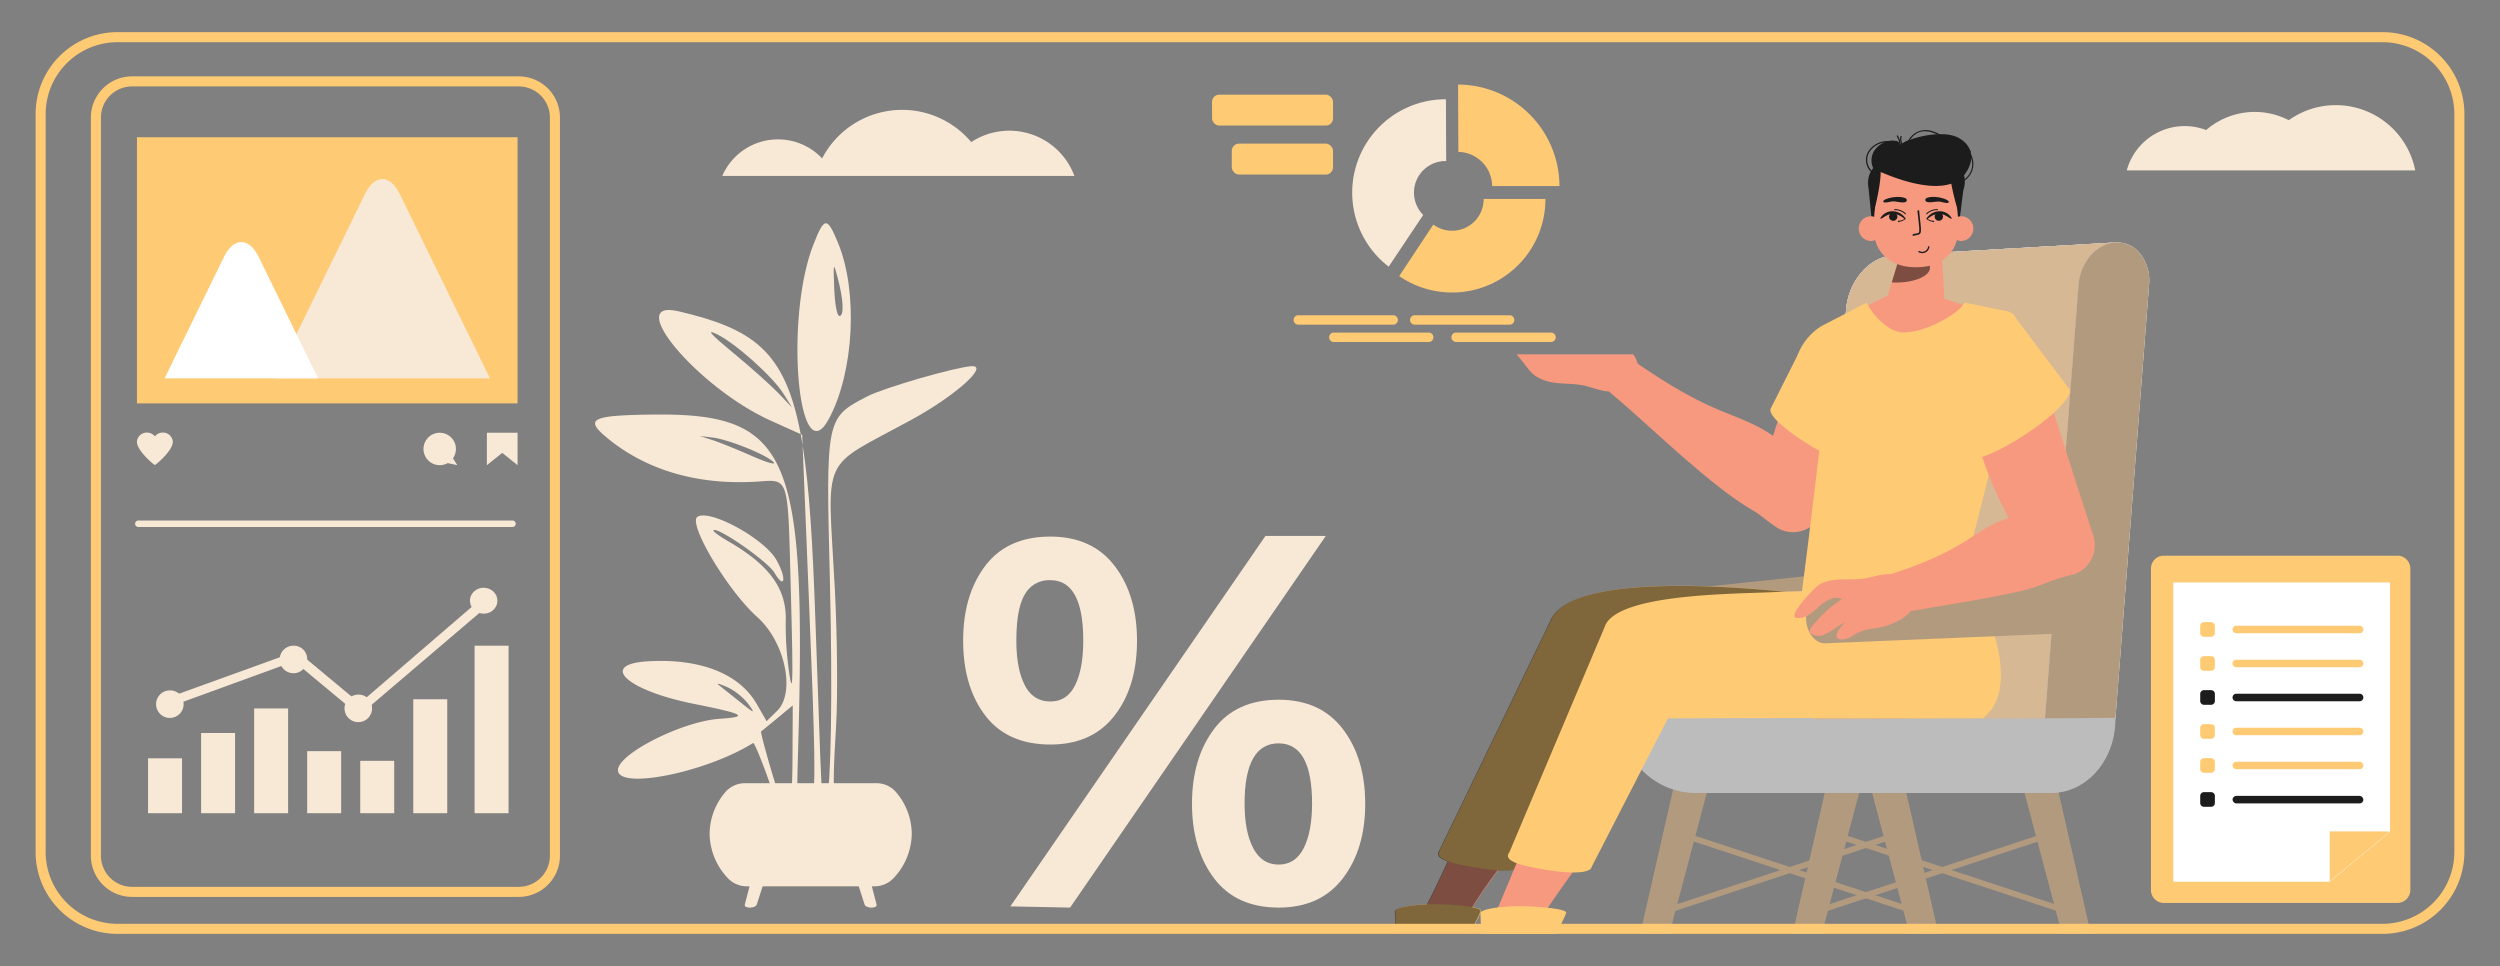
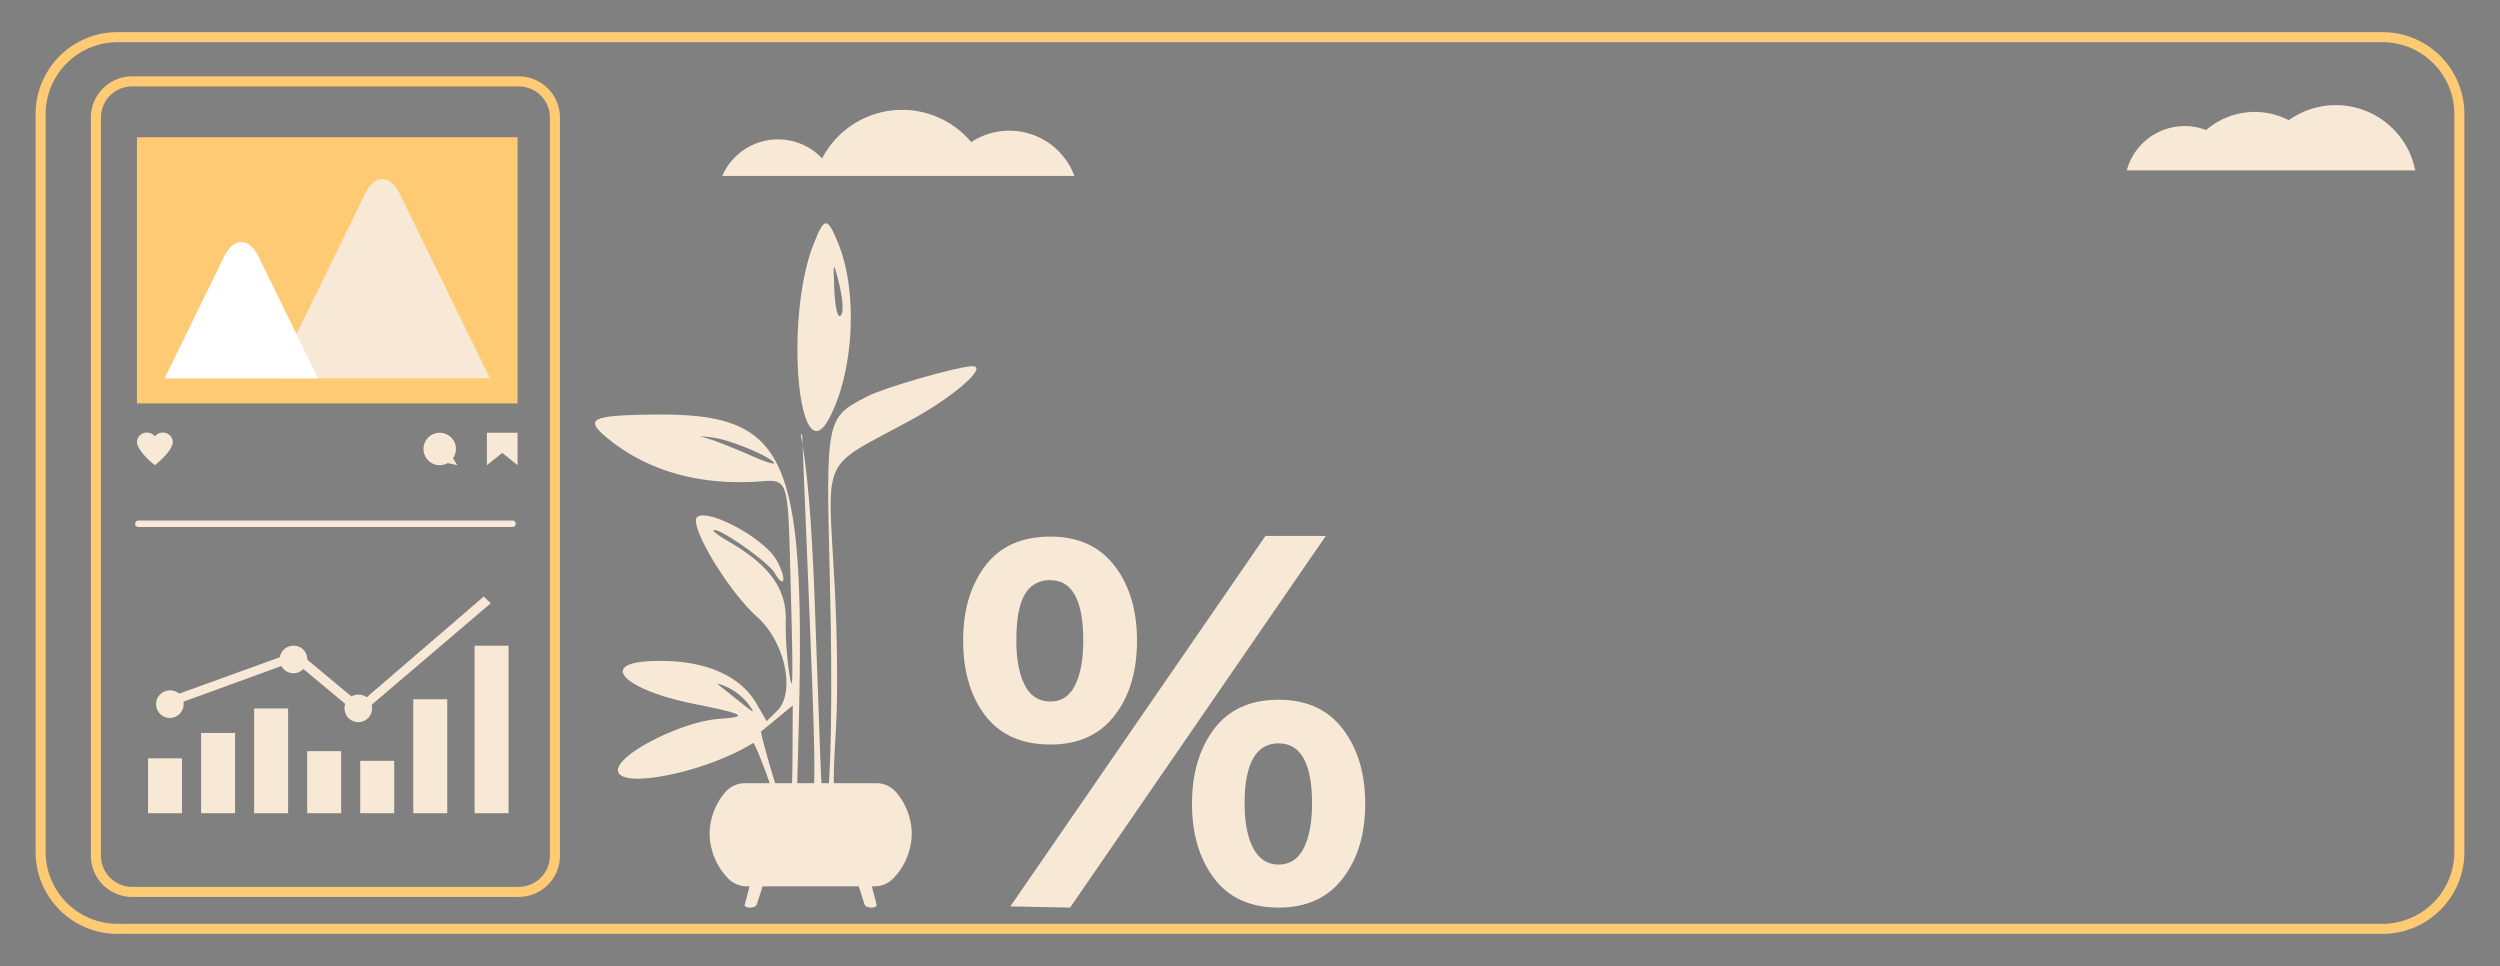
<svg xmlns="http://www.w3.org/2000/svg" viewBox="0 0 994 384.085">
  <rect x="0" y="0" width="994" height="384.085" fill="#808080" stroke="none" />
  <defs>
    <style>.cls-1,.cls-4{fill:none;}.cls-2{isolation:isolate;}.cls-3{fill:#f8e9d7;}.cls-4{stroke:#feca74;stroke-miterlimit:10;stroke-width:4px;}.cls-5{fill:#feca74;}.cls-6{fill:#fff;}.cls-7{clip-path:url(#clip-path);}.cls-8{fill:#010101;}.cls-9{clip-path:url(#clip-path-2);}.cls-10{fill:#f7997f;}.cls-11{fill:#b29a7f;}.cls-12{fill:#bcbcbc;}.cls-13{fill:#d6b894;}.cls-14{fill:#1c1c1c;}.cls-15{fill:#fcb752;}.cls-16{mix-blend-mode:soft-light;opacity:0.5;}</style>
    <clipPath id="clip-path">
      <rect class="cls-1" x="14.154" y="-434.541" width="965.691" height="358.529" rx="32.553" />
    </clipPath>
    <clipPath id="clip-path-2">
-       <rect class="cls-1" x="14.154" y="12.778" width="965.691" height="358.529" rx="32.553" />
-     </clipPath>
+       </clipPath>
  </defs>
  <g class="cls-2">
    <g id="Layer_1" data-name="Layer 1">
      <path class="cls-3" d="M443.16,224.986q-8.9-11.613-25.527-11.628-17.106,0-25.895,11.628t-8.781,29.7q0,18.282,8.781,29.8,8.805,11.517,25.895,11.532,16.626,0,25.527-11.532,8.925-11.492,8.909-29.8Q452.069,236.623,443.16,224.986Zm-15.675,47.391c-2.143,4.366-5.422,6.525-9.852,6.525-4.59,0-8-2.159-10.2-6.525q-3.336-6.526-3.327-17.69c0-8.4,1.1-14.507,3.327-18.282a10.971,10.971,0,0,1,10.2-5.709q13.052,0,13.067,23.991Q430.7,265.843,427.485,272.377ZM503.138,213.1,401.719,360.377l23.751.48L527.13,213.1Z" />
      <path class="cls-3" d="M533.9,289.842q-8.9-11.635-25.527-11.628-16.866,0-25.654,11.628-8.781,11.661-8.781,29.686,0,18.065,8.781,29.7,8.781,11.612,25.654,11.628,16.626,0,25.527-11.628,8.925-11.636,8.909-29.7Q542.8,301.51,533.9,289.842Zm-15.546,47.391q-3.335,6.526-9.981,6.526c-4.43,0-7.805-2.175-10.092-6.526-2.3-4.366-3.439-10.252-3.439-17.7q0-23.969,13.531-23.976,13.292,0,13.308,23.976C521.676,326.981,520.556,332.867,518.349,337.233Z" />
      <path class="cls-3" d="M329.59,166.5c9.989-18.605,11.637-50.563,3.606-69.942-4.344-10.484-5.4-10.423-9.744.56C311.817,126.527,317.367,189.267,329.59,166.5Zm2.1-51.806h0c-.414-10.234-.319-10.573,1.282-4.586,2.4,8.99,2.736,15.43.8,15.542C332.822,125.705,331.946,121.1,331.687,114.7Z" />
      <path class="cls-3" d="M318.953,172.894l.168,4.12c-.243-1.514-.5-2.969-.768-4.39Z" />
-       <path class="cls-3" d="M306.476,167.273l11.877,5.351c-6.243-33.292-19.008-41.9-48.551-48.853C247.453,118.513,277.587,154.259,306.476,167.273Zm2.96-11c-3.021-3.157-11.092-10.36-17.938-16-8.894-7.336-10.8-9.478-6.675-7.507,7.446,3.558,22.38,16.88,26.722,23.836l3.382,5.418Z" />
      <path class="cls-3" d="M327.123,319.4l-4.477.257c1.881-5.056,1.389-22.346-.977-80.279l-2.548-62.363c2.676,16.623,4.014,38.887,5.068,69.192C326.012,298.675,326.561,314.857,327.123,319.4Z" />
      <path class="cls-3" d="M245.7,306.324c.447,7.774,35.178.722,53.732-10.911.781-.489,8.447,20.175,9.375,25.038l2.716-.156c-1.258-2.43-2.925-7.4-5.124-14.868h0c-2.324-7.891-4.03-14.468-3.791-14.615s3.168-2.536,6.51-5.308l6.075-5.04-.085,19.53c-.045,10.451-.309,17.128-.987,20.152l3.288-.189c-.616-2.518-.454-8.533-.054-22.718,3.327-117.906-3.507-133.246-58.985-132.4-23.976.367-26.3,1.846-15.92,10.116,15.243,12.139,35.03,17.829,57.679,16.587,14.063-.771,13.015-4.1,14.361,45.588.895,33.007.743,40.144-.654,30.772a133.2,133.2,0,0,1-1.442-20.531c.588-13.029-6.224-22.579-23.02-32.268-3.443-1.987-6.01-3.894-5.7-4.238,1.456-1.633,21.537,12.316,24.213,16.818,4.195,7.061,4.974,2.357.83-5.018-4.76-8.471-26.363-20.315-31.379-17.2-4.031,2.5,11.956,29.352,23.715,39.833,11.094,9.888,15.361,30.077,7.9,37.377l-4.152,4.062-3.964-6.878c-6.935-12.035-22.449-18.121-43.157-16.931-19.8,1.137-8.62,11.55,18.154,16.913,20.309,4.068,22.145,5.142,10.184,5.96C271.107,286.822,245.337,299.94,245.7,306.324ZM299,181.319c-5.886-2.6-12.96-5.451-15.718-6.34h0l-5.015-1.616,4.955.58c6.394.747,21.629,6.893,24.364,9.828C308.747,185.02,304.883,183.919,299,181.319ZM293.98,278.9c-3.674-2.945-7.452-5.95-8.4-6.678s.632-.305,3.5.941a23.925,23.925,0,0,1,8.4,6.678C300.443,283.95,300.205,283.886,293.98,278.9Z" />
      <path class="cls-3" d="M331.926,234.05c.972,18.445,1.206,42.8.518,54.118-1.154,19-1.3,27.616-.166,30.935l-3.682.211c1.864-7.506,2.467-44.012,1.366-88.433-1.607-64.812-1.623-64.733,14.912-73.3,6.583-3.409,34.921-11.607,41.412-11.98,7.185-.413-6.565,11.842-23.891,21.294C325.587,186.979,329.041,179.365,331.926,234.05Z" />
      <path class="cls-3" d="M288.319,315.04A10.332,10.332,0,0,1,296.3,311.4h52.061a10.333,10.333,0,0,1,7.978,3.644,25.749,25.749,0,0,1,6.178,16.437,26.131,26.131,0,0,1-7.187,17.614,10.383,10.383,0,0,1-7.686,3.306h-1l1.861,7.188c.545,1.7-4.212,1.7-4.757,0l-2.31-7.188H303.218l-2.309,7.188c-.545,1.7-5.3,1.7-4.758,0l1.862-7.188h-1a10.386,10.386,0,0,1-7.686-3.306,26.13,26.13,0,0,1-7.186-17.614A25.749,25.749,0,0,1,288.319,315.04Z" />
      <path class="cls-4" d="M52.511,32.362H206.26A14.378,14.378,0,0,1,220.638,46.74V340.229a14.379,14.379,0,0,1-14.379,14.379H52.511A14.378,14.378,0,0,1,38.133,340.23V46.74A14.378,14.378,0,0,1,52.511,32.362Z" />
      <rect class="cls-5" x="54.45" y="54.568" width="151.333" height="105.823" />
      <path class="cls-3" d="M54.462,175.419a3.913,3.913,0,0,1,4.309-3.406,4,4,0,0,1,2.806,1.486,4.008,4.008,0,0,1,2.807-1.486,3.911,3.911,0,0,1,4.308,3.406c.342,3.571-6.8,9.464-7.115,9.464S54.121,178.99,54.462,175.419Z" />
      <path class="cls-3" d="M180.1,182.223a6.445,6.445,0,1,0-2.1,1.9l3.821.828Z" />
      <polygon class="cls-3" points="193.583 172.066 205.783 172.066 205.783 184.951 199.683 180.062 193.583 184.951 193.583 172.066" />
      <rect class="cls-3" x="58.868" y="301.51" width="13.506" height="21.82" />
      <rect class="cls-3" x="79.958" y="291.433" width="13.506" height="31.897" />
      <rect class="cls-3" x="101.049" y="281.685" width="13.506" height="41.645" />
      <rect class="cls-3" x="122.14" y="298.655" width="13.506" height="24.675" />
      <rect class="cls-3" x="143.23" y="302.507" width="13.506" height="20.823" />
      <rect class="cls-3" x="164.321" y="278.03" width="13.505" height="45.3" />
      <polygon class="cls-3" points="142.806 284.445 116.953 262.948 67.426 280.992 65.946 277.699 118.051 258.87 143.015 279.629 192.321 237.206 195.131 239.847 142.806 284.445" />
      <path class="cls-3" d="M73,279.661a5.474,5.474,0,1,1-5.464-5.159A5.317,5.317,0,0,1,73,279.661Z" />
      <path class="cls-3" d="M122.136,261.892a5.473,5.473,0,1,1-5.465-5.16A5.319,5.319,0,0,1,122.136,261.892Z" />
      <path class="cls-3" d="M147.918,281.335a5.473,5.473,0,1,1-5.464-5.159A5.318,5.318,0,0,1,147.918,281.335Z" />
-       <ellipse class="cls-3" cx="192.306" cy="238.844" rx="5.464" ry="5.159" />
      <rect class="cls-3" x="188.696" y="256.732" width="13.506" height="66.598" />
      <path class="cls-3" d="M194.791,150.417,158.875,77c-3.78-7.726-9.908-7.726-13.688,0l-35.916,73.422Z" />
      <path class="cls-6" d="M126.468,150.417,102.8,102.032c-3.78-7.726-9.908-7.726-13.688,0L65.443,150.417Z" />
      <path class="cls-3" d="M203.773,209.523H55a1.28,1.28,0,0,1-1.28-1.28h0A1.28,1.28,0,0,1,55,206.964H203.773a1.279,1.279,0,0,1,1.279,1.279h0A1.28,1.28,0,0,1,203.773,209.523Z" />
      <path class="cls-3" d="M960.3,67.744a32.2,32.2,0,0,0-50.292-19.95,29.477,29.477,0,0,0-32.838,3.917A23.876,23.876,0,0,0,845.6,67.744Z" />
      <path class="cls-3" d="M287.174,69.959a24.139,24.139,0,0,1,39.7-6.979A35.864,35.864,0,0,1,386.162,56.5a27.594,27.594,0,0,1,41.029,13.46Z" />
      <g class="cls-7">
        <path class="cls-3" d="M804.427,32.05H893.3A16.931,16.931,0,0,0,909.1,9.011L859.144-120.1H767L816.814,8.655,801.4,25.05A4.154,4.154,0,0,0,804.427,32.05Z" />
        <path class="cls-5" d="M893.3,32.733H804.427a4.837,4.837,0,0,1-3.524-8.151L816.022,8.5,766.365-119.856a.683.683,0,0,1,.074-.633.682.682,0,0,1,.563-.3h92.142a.684.684,0,0,1,.637.437L909.731,8.764A17.613,17.613,0,0,1,893.3,32.733ZM768-119.42,817.452,8.408a.686.686,0,0,1-.14.715L801.9,25.518a3.471,3.471,0,0,0,2.529,5.849H893.3a16.031,16.031,0,0,0,13.4-7.062,16.034,16.034,0,0,0,1.75-15.048L858.676-119.42Z" />
        <path class="cls-8" d="M894.788,9.2h-77.8a.683.683,0,1,1,0-1.366h77.8a.683.683,0,0,1,0,1.366Z" />
        <path class="cls-5" d="M1036.171,20.359a.682.682,0,0,1-.621-.4L986.434-86.753a.682.682,0,0,1,.335-.906.682.682,0,0,1,.906.334L1036.791,19.39a.684.684,0,0,1-.62.969Z" />
        <path class="cls-5" d="M553.894,20.577a.684.684,0,0,1-.62-.969l80.592-175.1a.682.682,0,0,1,.906-.335.683.683,0,0,1,.335.906l-80.592,175.1A.683.683,0,0,1,553.894,20.577Z" />
        <path class="cls-8" d="M556.885,27.275a5.7,5.7,0,1,1-5.7-5.7A5.7,5.7,0,0,1,556.885,27.275Z" />
        <path class="cls-5" d="M969.679,20.577a.683.683,0,0,1-.621-.4l-80.592-175.1a.683.683,0,0,1,.335-.906.684.684,0,0,1,.906.335L970.3,19.608a.684.684,0,0,1-.62.969Z" />
        <path class="cls-8" d="M966.688,27.275a5.7,5.7,0,1,0,5.7-5.7A5.7,5.7,0,0,0,966.688,27.275Z" />
        <path class="cls-3" d="M732.765-110.049,777.992,21.34a8.778,8.778,0,0,1-8.3,11.636H712.926L669.113-101.793Z" />
        <path class="cls-5" d="M769.692,33.659H712.926a.685.685,0,0,1-.65-.472L668.463-101.582a.684.684,0,0,1,.072-.576.682.682,0,0,1,.489-.312l63.652-8.256a.681.681,0,0,1,.734.455L778.638,21.118a9.462,9.462,0,0,1-8.946,12.541Zm-56.27-1.366h56.27a8.094,8.094,0,0,0,7.654-10.731L732.3-109.3l-62.284,8.078Z" />
        <path class="cls-3" d="M841.484-157.422l10.358,26.842a28.429,28.429,0,0,1-26.693,38.665c-47.47-.287-118.487-.572-118.487.288,0,1.094,31.214,89.732,40.764,116.824a5.839,5.839,0,0,1-5.51,7.779h-94.2a3.242,3.242,0,0,1-1.895-5.871l23.3-16.787s-25.828-53.05-43.969-104.527c-10.878-30.869,12.093-63.213,44.822-63.213Z" />
        <path class="cls-5" d="M741.916,33.659h-94.2a3.924,3.924,0,0,1-2.294-7.108L668.248,10.1C665.532,4.468,641.5-45.753,624.5-93.982a47.526,47.526,0,0,1,6.115-43.763,47.656,47.656,0,0,1,39.351-20.36H841.483a.683.683,0,0,1,.637.437l10.359,26.842a29.091,29.091,0,0,1-3.2,27.023,29.089,29.089,0,0,1-23.954,12.571h-.177c-69.563-.42-111.949-.371-117.629.131,2.106,6.724,22,63.425,40.554,116.071a6.522,6.522,0,0,1-6.154,8.689Zm-71.95-190.4a46.3,46.3,0,0,0-38.235,19.783,46.175,46.175,0,0,0-5.942,42.52c17.919,50.849,43.68,103.925,43.938,104.455a.684.684,0,0,1-.215.853L646.217,27.659a2.558,2.558,0,0,0,1.5,4.634h94.2a5.157,5.157,0,0,0,4.866-6.869c-27.075-76.811-40.8-116.192-40.8-117.051a.726.726,0,0,1,.209-.5c.416-.413,1.191-1.183,118.965-.471a27.417,27.417,0,0,0,23-11.981,27.368,27.368,0,0,0,3.053-25.755l-10.19-26.4Z" />
        <path class="cls-8" d="M725.13,14.112c-8.772,0-20.3-.451-26.2-.709-6.88-.3-13.995-.684-19.518-1.047-8.816-.579-8.977-.754-9.22-1.019a.683.683,0,0,1,.812-1.071c2.848.749,53.419,3.449,63.594,2.129a.683.683,0,0,1,.176,1.354A88.664,88.664,0,0,1,725.13,14.112Zm-53.927-3.7v0Zm0,0h0Z" />
        <path class="cls-5" d="M719.733,20.359a.671.671,0,0,1-.285-.063.682.682,0,0,1-.335-.906L768.229-87.325a.682.682,0,0,1,.906-.334.682.682,0,0,1,.334.906L720.353,19.962A.681.681,0,0,1,719.733,20.359Z" />
        <path class="cls-8" d="M722.773,27.181a5.795,5.795,0,1,1-5.8-5.8A5.8,5.8,0,0,1,722.773,27.181Z" />
        <path class="cls-5" d="M889.188,20.359a.682.682,0,0,1-.621-.4L839.451-86.753a.682.682,0,0,1,.335-.906.682.682,0,0,1,.906.334L889.808,19.39a.684.684,0,0,1-.62.969Z" />
        <path class="cls-8" d="M886.148,27.181a5.795,5.795,0,1,0,5.795-5.8A5.795,5.795,0,0,0,886.148,27.181Z" />
      </g>
      <g class="cls-9">
        <path class="cls-10" d="M724.181,136.858a102.719,102.719,0,0,0-19.2,36.47c-5.531-3.987-12-6.5-18.326-9.028-13.062-5.1-24.8-12.315-36.2-20.2-8.107-5.66-17.182,5.722-9.83,12.354,15.337,12.754,39.217,36.659,56.325,46.473,3.78,2.237,6.9,5.4,10.742,7.517a12.422,12.422,0,0,0,16.765-6.739c7.2-14.914,17.686-36.006,25.047-51.127C757.152,136.488,735.339,122.786,724.181,136.858Z" />
        <path class="cls-10" d="M649.383,140.877H603.058c.7.927,1.45,1.787,2.085,2.581,1.566,1.983,3.473,4.894,5.676,6.216,6.657,4.1,13.376,1.982,20.384,3.967,3.471.926,7.178,2.513,10.71,1.853,3.938-.8,8.337-1.985,9.266-5.754A10.959,10.959,0,0,0,649.383,140.877Z" />
        <path class="cls-11" d="M646.52,255.786l110.447-4.63c3.973-.165,2.919-26.519-.9-26.114L644.839,236.82c-3.823.405-6.473,4.973-5.92,10.2h0C639.455,252.082,642.8,255.94,646.52,255.786Z" />
        <path class="cls-11" d="M755.875,306.122l-4.755.612q-1.4-5.9-2.808-11.8c-.417-1.757-4.111-1.009-3.7.737q.387,1.615.77,3.23.986,4.158,1.978,8.318l-4.96.64,6.51,24.548q-2.016.662-4.024,1.327-16.647,5.493-33.291,10.981-16.645-5.488-33.287-10.981-2.118-.7-4.232-1.395l6.758-25.482-5.012-.644q1-4.2,2-8.4.385-1.627.776-3.261c.419-1.759-3.312-2.517-3.735-.742q-1.417,5.958-2.836,11.917l-4.8-.619-22.85,100.21c-.437,1.977,1.4,3.844,4.128,4.2s5.344-.942,5.879-2.908l11.787-44.452,6.971-2.3L711.6,347.164,750.05,359.85l6.728,2.219,11.814,44.563c.531,1.946,3.121,3.228,5.822,2.879s4.523-2.2,4.088-4.155Zm-88.99,53.346,6.6-24.878,34.405,11.35Q687.385,352.707,666.885,359.468ZM715.31,345.94l34.2-11.282,6.557,24.728Z" />
        <path class="cls-12" d="M644.441,285.428h112.89a0,0,0,0,1,0,0v0A29.873,29.873,0,0,1,727.458,315.3H674.314a29.873,29.873,0,0,1-29.873-29.873v0A0,0,0,0,1,644.441,285.428Z" />
        <path class="cls-6" d="M841.061,96.412c-7.784.421-14.357,8.392-14.682,17.714L812.907,287.473l-92.244,5.312L733.9,124.427c.465-12.12,9-22.375,19.064-22.933Z" />
        <path class="cls-6" d="M841.061,96.412c-7.784.421-14.357,8.392-14.682,17.714L812.907,287.473l-92.244,5.312L733.9,124.427c.465-12.12,9-22.375,19.064-22.933Z" />
        <path class="cls-6" d="M854.532,112.487,841.086,285.856l-28.172,1.623L826.36,114.11c.343-9.3,6.926-17.265,14.709-17.713a11.683,11.683,0,0,1,9.776,4.379A17.211,17.211,0,0,1,854.532,112.487Z" />
        <path class="cls-12" d="M841.061,96.412c-7.784.421-14.357,8.392-14.682,17.714L812.907,287.473l-92.244,5.312L733.9,124.427c.465-12.12,9-22.375,19.064-22.933Z" />
        <path class="cls-13" d="M841.061,96.412c-7.784.421-14.357,8.392-14.682,17.714L812.907,287.473l-92.244,5.312L733.9,124.427c.465-12.12,9-22.375,19.064-22.933Z" />
        <path class="cls-11" d="M854.532,112.487,841.086,285.856l-28.172,1.623L826.36,114.11c.343-9.3,6.926-17.265,14.709-17.713a11.683,11.683,0,0,1,9.776,4.379A17.211,17.211,0,0,1,854.532,112.487Z" />
        <path class="cls-14" d="M572.022,339.232c.464-2.811,6.523-5.207,15.425-3.738s18.341,5.463,17.877,8.274-8.8,2.8-17.7,1.325S571.558,342.043,572.022,339.232Z" />
        <path class="cls-10" d="M794.406,158.589l6.732-16.415a10.834,10.834,0,0,0-4.611-14.761c-.184-.08-12.272-5.082-23.451-8.667l-1.024-18.135-16.346-.116-.027.162-.016.048-3.648,12.06-1.457,4.807c-8.926,4.2-24.949,12.731-25.165,12.845a5.817,5.817,0,0,0-3.064,4.035L717.8,158.589Z" />
        <path class="cls-10" d="M562.142,369.692c17.467-30.751,28.163-65.465,46.033-96.07,5.829-10.274,11.808-20.461,18.594-30.2a14.787,14.787,0,0,1,13.718-7.053c22.449,1.767,46.17,2.4,68.722,1.939,11.176-.466,40.943-1.663,51.825-1.156,5.733.1,11.4.851,16.751,4.426l4.613,3.082a21.613,21.613,0,0,1,5.972,29.978c-7.218,11.246-20.99,10.243-32.457,9.475L738.8,283.031c-34.514-1.907-68.87-6.418-101.291-19.339l13.219-6.8c-8.089,22.471-19.837,43.014-33.718,62.343-6.4,8.24-16.16,19.852-22.347,28.087-7.058,9.582-13.629,19.439-17.783,30.655A8.5,8.5,0,0,1,565.947,383c-5.442-1.954-7.151-8.741-3.8-13.309Z" />
        <path class="cls-5" d="M588.882,362.142c.389-1.477-10.137-2.619-18.4-2.619s-15.281,1.2-15.673,2.674a.555.555,0,0,0,.126.416c-.03-.048-.105-.093-.119-.143l.89,25.051,18.105,3.617s14.78-26.931,15.03-28.884a1.442,1.442,0,0,1-.518.375C588.616,362.47,588.836,362.308,588.882,362.142Z" />
        <polygon class="cls-15" points="576.095 393.896 578.711 385.921 554.624 376.846 544.645 385.921 576.095 393.896" />
        <path class="cls-14" d="M561.759,384.33a4.945,4.945,0,0,0-4.9-3.127,6.773,6.773,0,0,0-1.536.182c-3.409.808-5.787,3.66-7.592,6.025a11.144,11.144,0,0,0-2.5-5.565,6.278,6.278,0,0,0-4.506-2.069,5.516,5.516,0,0,0-1.218.139,5.238,5.238,0,0,0-4.092,4.031,4.793,4.793,0,0,0,2.848,5.157,6.343,6.343,0,0,0,2.594.526,7.722,7.722,0,0,0,1.047-.073l.747-.125a8.748,8.748,0,0,1,1.52-.189,1.516,1.516,0,0,1,1.393.61l.02,0a1.866,1.866,0,0,0-.762,1.448,1.6,1.6,0,0,0,.958,1.361c.025.014.448.159.476.166.254.075,1.024.305,1.031.426a.961.961,0,0,0-.26.76,1.059,1.059,0,0,0,.69.5,1.187,1.187,0,0,0,.444-.15,1.306,1.306,0,0,0,.6-1.3c-.111-.678-.753-1.225-1.772-1.52l-.645-.274c-.006-.091.112-.3.39-.477a4.1,4.1,0,0,1,.51-.255l1.734,2.531a.916.916,0,0,0,.539.288.756.756,0,0,0,.653-.416,1.093,1.093,0,0,0-.036-.756l-.669-1.033c-.173-.269-.376-.5-.553-.774.061.018.1.009.166.032a5.132,5.132,0,0,0,1.93.387h.007a14.15,14.15,0,0,1,2.487.262,10.759,10.759,0,0,0,1.876.175,7.7,7.7,0,0,0,2.658-.451C560.608,389.834,562.72,387.016,561.759,384.33Zm-2.524,4.106a5.652,5.652,0,0,1-3.848,1.366,11.869,11.869,0,0,1-1.98-.219,13.217,13.217,0,0,0-2.1-.23,4.568,4.568,0,0,1-1.705-.293,4.357,4.357,0,0,0-1.144-.285c1.645-2.18,3.514-4.613,6.183-5.681a6.007,6.007,0,0,1,2.208-.425c1.912,0,3.275.919,3.646,2.465A3.529,3.529,0,0,1,559.235,388.436Zm-13.007,0a2.919,2.919,0,0,0-1.939-.608,10.945,10.945,0,0,0-1.78.2c-.368.064-.73.123-1.069.155l-.5.02a4.007,4.007,0,0,1-3.951-2.369,3.414,3.414,0,0,1,1.971-4.238,4.141,4.141,0,0,1,1.709-.373,4.811,4.811,0,0,1,3.239,1.359c1.6,1.509,2.2,3.755,2.549,5.8A1.276,1.276,0,0,0,546.228,388.432Z" />
        <path class="cls-5" d="M650.034,277.673c45.328.161,91.955.357,137.317.512-.742-9.293-3.091-38.441-3.776-47.262-15.884,3.2-33.975,9.2-50.037,7.051-47.974-6.439-109.589-9.657-116.944,8.9l-44.313,91.609c.025-.052.084-.089.112-.139a2.549,2.549,0,0,0-.371.886c-.465,2.81,6.695,4.39,15.6,5.86s17.24,1.486,17.7-1.325a1.554,1.554,0,0,0-.234-.955c.025.054.086.109.1.164C615.358,327.791,639.474,291.927,650.034,277.673Z" />
        <g class="cls-16">
          <path class="cls-8" d="M784.61,246.7c-.532-6.639-1-12.534-1.249-15.738-9.013,1.818-18.733,4.5-28.393,6.115-6.834-.029-16.218.2-25.067.487-47.435-6.129-106.339-8.771-113.522,9.352l-44.312,91.609c.025-.052.084-.089.111-.139a2.569,2.569,0,0,0-.371.886c-.216,1.308,1.268,2.344,3.767,3.234-2.629,5.772-5.351,11.487-8.234,17.108-6.933.244-12.4,1.323-12.748,2.622a.559.559,0,0,0,.125.416c-.029-.047-.1-.093-.118-.143l.519,14.644-.708-.267-7.948,7.226a8.239,8.239,0,0,0-1.445-2.228,6.284,6.284,0,0,0-4.506-2.069,5.516,5.516,0,0,0-1.218.139,5.237,5.237,0,0,0-4.092,4.031,4.793,4.793,0,0,0,2.847,5.157,6.351,6.351,0,0,0,2.6.526,7.733,7.733,0,0,0,1.047-.073l.746-.125a8.771,8.771,0,0,1,1.521-.189,2.024,2.024,0,0,1,.509.089l-19.208,10.219c-2.459-.369-3.938-.66-3.938-.66-4.4,2.986-3.459,10.678-3.459,10.678h60.162l-.323-14.7c-.706.364-1.461.66-2.194.985l-.54-2.194.915.232,2.615-7.975-1.709-.644c4.358-8.036,11.662-21.655,11.837-23.023a1.438,1.438,0,0,1-.519.375c.3-.159.517-.32.563-.487.143-.541-1.2-1.035-3.337-1.445,2.829-4.577,5.9-9.013,9.115-13.373.319-.426.685-.892,1.022-1.334,5.319.275,9.327-.305,9.641-2.221a1.571,1.571,0,0,0-.234-.956c.025.054.086.109.1.164,10.165-15.186,34.28-51.05,44.841-65.3,13.055.048,26.228.1,39.437.146a442.7,442.7,0,0,0,49.327,5.214l17.115,1.083c10.087.676,21.958,1.523,29.583-5.938l1.855.007c-.046-.569-.1-1.215-.155-1.925.4-.515.8-1.038,1.174-1.616A21.557,21.557,0,0,0,784.61,246.7ZM547.99,386.864c-.153.193-.326.4-.471.585-.048-.244-.119-.5-.178-.751Zm-5.7,1.2c-.368.064-.73.123-1.069.155l-.5.02a4.007,4.007,0,0,1-3.951-2.369,3.415,3.415,0,0,1,1.971-4.238,4.157,4.157,0,0,1,1.709-.373,4.811,4.811,0,0,1,3.239,1.359,7.172,7.172,0,0,1,1.65,2.515l-.913.83,1.311.333a19.03,19.03,0,0,1,.5,2.119,1.251,1.251,0,0,0-.228.059,2.92,2.92,0,0,0-1.939-.608A10.945,10.945,0,0,0,542.295,388.061Z" />
        </g>
        <path class="cls-10" d="M589.5,375.083c17.179-39.382,34.015-83.614,51.613-122.81a12.953,12.953,0,0,1,12.659-7.4c10.181.614,20.361,1.2,30.569,1.425,29.483.492,62.6-.1,92.087-.922,19.556-.207,22.324,27.909,3.176,31.551-26.782,5.122-55.414,6.333-82.607,5.831-15.641.544-30.154-6.529-45.334-9.185l15.5-9.068c-5.888,9.489-9.807,19.9-13.378,30.477-9.478,32.761-35.506,56.675-50.751,86.457-4.4,8.352-17.151,2.459-13.535-6.353Z" />
        <path class="cls-5" d="M798.2,123.78,781.1,120.3c-1.872,4.226-15.767,12.167-24.525,11.86-6.707-.235-13.028-8.621-14.361-11.84l-18.192,9.439,0,.018a23.4,23.4,0,0,0-8.735,10.075l-1.033,2.288L704.09,162.33c-1.541,2.654,6.764,9.668,18.428,16.444.287.166.556.262.838.419-1.657,13.97-7.213,60.46-8.219,64.384,1.421-3.307,18-5.151,38.211-4.443a193.449,193.449,0,0,1,22.621,2.014c1.217.192,6.457,1.218,7.74,1.546,4.322,1.108,4.739-.059,4.739-.059-.9-4.93-3.665-30.152-3.665-30.152s1.617-6.1,3.408-13.312c.7-2.588,1.352-5.317,1.959-8,1.464-5.824,2.681-11.334,3.112-14.256,2.949-20.325,6.793-39.545,8.484-47.836A4.573,4.573,0,0,0,798.2,123.78Z" />
        <path class="cls-5" d="M788.468,242.621c-1.258-.512-2.608-1.024-4.053-1.491-7.272-2.33-16.455-3.917-26.849-4.895-16.128-1.537-35.052-1.63-53.836-.744-16.314.7-61.548.8-65.722,13.8L600.1,338.934a2.63,2.63,0,0,0-.524,1.12c-.462,2.811,6.7,4.393,15.6,5.861s17.226,1.486,17.7-1.32c0,0,0,.009,0,.011l30.3-58.963c17.012-.093,41.158-.139,63.717-.139h.093c23.306.046,44.934.094,55.142.094,3.914.045,6.152.045,6.152.045C803.478,274.55,790.473,243.413,788.468,242.621Z" />
        <g class="cls-16">
          <path class="cls-8" d="M757.2,100.593c-.474-.057-.954-.1-1.45-.139l-3.58,11.835c.508.025,1.022.043,1.545.048,7.511.055,13.622-2.576,13.645-5.883C767.382,103.668,763.064,101.3,757.2,100.593Z" />
        </g>
        <path class="cls-11" d="M725.759,255.786l110.447-4.63c3.973-.165,2.919-26.519-.9-26.114L724.078,236.82c-3.823.405-6.473,4.973-5.92,10.2h0C718.694,252.082,722.041,255.94,725.759,255.786Z" />
        <path class="cls-10" d="M714.213,245.634c3.349.671,6.447-2.082,8.94-4.4s6.356-4.61,9.2-2.99a45.489,45.489,0,0,0-10.431,9.13c-1,1.2-3.66,3.486-1.579,4.756a5.408,5.408,0,0,0,5.119.1,21.213,21.213,0,0,0,3.5-1.956c1.356-.874,2.7-1.905,4.146-2.645-.047.637-1.222,1.573-1.616,2.184-.371.576-1.39,2.062-1.216,2.722-.45,1.7,1.527,1.813,2.976,1.624a8.523,8.523,0,0,0,3.842-1.68,16.151,16.151,0,0,1,4.5-1.954c1.755-.46,3.567-.622,5.348-.959a27.755,27.755,0,0,0,7.425-2.534,14.932,14.932,0,0,0,5.652-4.566,8.22,8.22,0,0,0,1.274-6.636c-.877-3.388-4.756-6.448-8.508-7.29-3.328-.746-6.846.518-10.149,1.229-6.632,1.428-13.014-.715-19.292,2.645C721.924,233.182,710.513,244.894,714.213,245.634Z" />
        <path class="cls-10" d="M811.446,148.131c6.112,18.868,14.457,45.33,20.527,63.9a12.282,12.282,0,0,1-7.347,16.312c-6.071,1.281-11.723,3.835-17.572,5.747-11.361,3.192-39.635,7.424-51.578,9.659-10.121,2.515-14.389-11.931-4.5-15.2,11.2-3.567,22.056-7.828,32.029-14.395,4.97-3.207,10.013-6.585,15.722-8.18,2.818-.694,6.125.255,9.161.3,3.05.089,5.656-1.324,8.339-2.476l-8.614,17.07c-12.515-18.862-21.773-39.7-24.9-62.309-5.422-20.266,21.111-29.637,28.728-10.426Z" />
        <path class="cls-5" d="M822.8,154.635a1.629,1.629,0,0,0-.788-.509,2.354,2.354,0,0,1,.385.116l-22.079-29.369-16.441,2.378c-3.41-.719-7.743-1.238-8.451,2.174l-8.482,30.152,15.285,22.09c.007.009,0,.025.007.034,1.679,2.565,11.887-1.657,23.171-9.042S824.48,157.2,822.8,154.635Z" />
        <path class="cls-5" d="M622.7,362.936c.389-1.478-10.137-2.62-18.4-2.62s-15.281,1.2-15.673,2.674a.558.558,0,0,0,.126.417c-.03-.048-.105-.093-.119-.144l.89,25.052,18.105,3.616s14.78-26.931,15.031-28.884a1.436,1.436,0,0,1-.519.376C622.434,363.263,622.654,363.1,622.7,362.936Z" />
        <polygon class="cls-15" points="608.723 393.896 611.339 385.921 587.252 376.846 577.273 385.921 608.723 393.896" />
        <path class="cls-14" d="M594.387,384.33a4.945,4.945,0,0,0-4.9-3.127,6.767,6.767,0,0,0-1.536.182c-3.409.808-5.788,3.66-7.592,6.025a11.153,11.153,0,0,0-2.5-5.565,6.28,6.28,0,0,0-4.506-2.069,5.516,5.516,0,0,0-1.218.139,5.237,5.237,0,0,0-4.092,4.031,4.793,4.793,0,0,0,2.848,5.157,6.343,6.343,0,0,0,2.594.526,7.722,7.722,0,0,0,1.047-.073l.747-.125a8.748,8.748,0,0,1,1.52-.189,1.516,1.516,0,0,1,1.393.61l.02,0a1.863,1.863,0,0,0-.762,1.448,1.6,1.6,0,0,0,.958,1.361c.025.014.448.159.476.166.254.075,1.024.305,1.031.426a.961.961,0,0,0-.26.76,1.057,1.057,0,0,0,.69.5,1.187,1.187,0,0,0,.444-.15,1.306,1.306,0,0,0,.6-1.3c-.111-.678-.753-1.225-1.773-1.52l-.644-.274c-.006-.091.112-.3.39-.477a4.165,4.165,0,0,1,.509-.255l1.735,2.531a.91.91,0,0,0,.539.288.756.756,0,0,0,.653-.416,1.093,1.093,0,0,0-.036-.756l-.669-1.033c-.173-.269-.376-.5-.553-.774.061.018.1.009.166.032a5.128,5.128,0,0,0,1.93.387h.006a14.152,14.152,0,0,1,2.488.262,10.759,10.759,0,0,0,1.876.175,7.7,7.7,0,0,0,2.658-.451C593.236,389.834,595.348,387.016,594.387,384.33Zm-2.524,4.106a5.652,5.652,0,0,1-3.848,1.366,11.893,11.893,0,0,1-1.981-.219,13.191,13.191,0,0,0-2.1-.23,4.568,4.568,0,0,1-1.7-.293,4.365,4.365,0,0,0-1.145-.285c1.646-2.18,3.514-4.613,6.184-5.681a6.007,6.007,0,0,1,2.208-.425c1.911,0,3.275.919,3.646,2.465A3.529,3.529,0,0,1,591.863,388.436Zm-13.007,0a2.92,2.92,0,0,0-1.939-.608,10.945,10.945,0,0,0-1.78.2c-.368.064-.73.123-1.069.155l-.5.02a4.007,4.007,0,0,1-3.951-2.369,3.414,3.414,0,0,1,1.971-4.238,4.141,4.141,0,0,1,1.709-.373,4.811,4.811,0,0,1,3.239,1.359c1.6,1.509,2.2,3.755,2.549,5.8A1.276,1.276,0,0,0,578.856,388.432Z" />
        <path class="cls-11" d="M816.469,306.122l-4.754.612q-1.4-5.9-2.809-11.8c-.416-1.757-4.11-1.009-3.7.737q.385,1.615.769,3.23.987,4.158,1.978,8.318l-4.959.64,6.509,24.548q-2.014.662-4.024,1.327-16.645,5.493-33.29,10.981-16.647-5.488-33.288-10.981-2.116-.7-4.231-1.395l6.757-25.482-5.011-.644q1-4.2,2-8.4l.776-3.261c.419-1.759-3.311-2.517-3.734-.742q-1.417,5.958-2.836,11.917l-4.8-.619-22.851,100.21c-.437,1.977,1.4,3.844,4.129,4.2s5.344-.942,5.879-2.908l11.787-44.452,6.971-2.3,38.452-12.686,38.452,12.686,6.728,2.219,11.814,44.563c.53,1.946,3.12,3.228,5.822,2.879s4.522-2.2,4.088-4.155ZM727.48,359.468l6.6-24.878,34.4,11.35Q747.979,352.707,727.48,359.468Zm48.425-13.528q17.1-5.64,34.2-11.282l6.556,24.728Z" />
        <path class="cls-12" d="M841.082,285.428v.653c0,16.138-11.421,29.22-25.509,29.22h-96.64c-14.088,0-25.953-12.993-25.953-29.131Z" />
        <path class="cls-14" d="M754.581,53.935a7.256,7.256,0,0,1,.953,5.3.257.257,0,0,1-.466.061c-1.186-2.537-4.327-3.1-6.8-2.428a8.188,8.188,0,0,0-5.442,4.439,6.144,6.144,0,0,0,2.552,7.484c2.281,1.385,5.16,1.438,7.722,1.027v.492a2.822,2.822,0,0,0-2.1.407c-.8.607-.576,1.729-.16,2.508a3.222,3.222,0,0,0,4.408,1.306c.29-.155.548.285.258.44a3.751,3.751,0,0,1-5.339-2,2.235,2.235,0,0,1,.491-2.638,3.384,3.384,0,0,1,2.574-.511.257.257,0,0,1,0,.492c-4.384.7-10.124-.272-11.2-5.4-.949-4.506,3.046-8.223,7.263-8.769,2.4-.311,5.137.581,6.218,2.894l-.465.061a6.717,6.717,0,0,0-.9-4.907c-.173-.28.268-.536.44-.257Z" />
        <path class="cls-14" d="M744.161,87.228,742.966,75.1c-1.541-7.756,4.51-11.857,9.8-11.857h18.327c5.613,0,12.3,4.07,9.452,12.813l-1.637,13.22Z" />
        <path class="cls-14" d="M779.2,72.263a7.488,7.488,0,0,0-2.29-14.527c-.327-.015-.343-.524-.015-.51a8.313,8.313,0,0,1,6.859,4.383,7.858,7.858,0,0,1-.6,8.151,8.065,8.065,0,0,1-3.811,2.992c-.308.115-.449-.375-.143-.489Z" />
        <path class="cls-10" d="M780.346,86.013a4.641,4.641,0,0,0-1.867.186c-.273-3.12-1.1-13.369-1.115-17.875a46.825,46.825,0,0,1-5.735.052c-.068-.018-.132-.045-.2-.061-.815-.182-4.934-.164-9.611-.1-4.677-.066-8.8-.084-9.611.1-.071.016-.135.043-.2.061a46.825,46.825,0,0,1-5.735-.052c-.012,4.506-.842,14.755-1.115,17.875a4.641,4.641,0,0,0-1.867-.186,4.926,4.926,0,0,0,1.034,9.793,4.542,4.542,0,0,0,1.245-.4,13.4,13.4,0,0,0,3.482,6.193,16.307,16.307,0,0,0,8.81,4.351c.259.043.519.08.78.114.057.007.114.021.173.025.13.014.267.025.4.039a28.791,28.791,0,0,0,5.208,0c.136-.014.273-.025.4-.039.059,0,.116-.018.173-.025.261-.034.521-.071.78-.114a16.307,16.307,0,0,0,8.81-4.351,13.406,13.406,0,0,0,3.483-6.193,4.525,4.525,0,0,0,1.244.4,4.926,4.926,0,0,0,1.034-9.793Z" />
        <path class="cls-14" d="M783.562,60.451a11.867,11.867,0,0,1-4.382-1.258c-2.61-1.3-4.8-3.216-7.223-4.754a14.891,14.891,0,0,0-1.864-1.025c-2.238-1.072-4.755-1.677-7.133-.794a7.588,7.588,0,0,0-4.613,6.807c0,.185-.187.371-.374.28a4.822,4.822,0,0,1-2.33-5.455.238.238,0,1,1,.466.093A4.013,4.013,0,0,0,756.294,57a3.549,3.549,0,0,0,1.586,2,7.141,7.141,0,0,1,.931-3.261,7.856,7.856,0,0,1,7.925-3.963,12.08,12.08,0,0,1,4.381,1.585c3.869,2.143,7.085,5.733,11.607,6.479a1.549,1.549,0,0,0,.651.048C783.423,60.078,783.516,60.265,783.562,60.451Z" />
        <path class="cls-14" d="M757.8,78.917c-3.415-1.719-10.614.592-8.7,1.513.625.3,2.755-.341,3.512-.357,1.521-.032,4.217.862,5.23.128A.8.8,0,0,0,757.8,78.917Z" />
        <path class="cls-14" d="M765.8,80.094c.986.769,3.712-.029,5.23.056.757.043,2.863.76,3.5.48,1.944-.853-5.185-3.45-8.642-1.818A.78.78,0,0,0,765.8,80.094Z" />
        <path class="cls-14" d="M760.41,93.5c-.109-.456.666-.5,1.153-.607,1.785-.4,1.864.476,1.035-7.015-.162-1.463-.409-2.248.113-2.289.493-.031.362.549.546,2.216.9,8.138.919,7.138-2.448,7.94A.332.332,0,0,1,760.41,93.5Z" />
        <path class="cls-14" d="M769.249,85.87a1.654,1.654,0,1,1,1.371,1.9A1.654,1.654,0,0,1,769.249,85.87Z" />
        <path class="cls-14" d="M766.014,85.205a.2.2,0,0,1-.112-.06.207.207,0,0,1,0-.293,6.118,6.118,0,0,1,4.414-1.694.207.207,0,1,1-.015.414,5.7,5.7,0,0,0-4.11,1.578A.208.208,0,0,1,766.014,85.205Z" />
        <path class="cls-14" d="M775.973,86.675c-2.406-3.868-7.776-3.385-10.1.346a6.04,6.04,0,0,0,2.733,1.21c.07.006.141.011.212.015a.225.225,0,0,0,.236-.213.231.231,0,0,0-.212-.236,5.123,5.123,0,0,1-2.433-.745c1.89-1.752,4.488-2.662,6.936-1.452.937.457,1.522.933,2.374,1.374C775.873,87.054,776.044,86.835,775.973,86.675Z" />
-         <path class="cls-14" d="M754.381,85.87a1.654,1.654,0,1,0-1.371,1.9A1.654,1.654,0,0,0,754.381,85.87Z" />
        <path class="cls-14" d="M757.616,85.205a.2.2,0,0,0,.112-.06.207.207,0,0,0,0-.293,6.118,6.118,0,0,0-4.414-1.694.207.207,0,1,0,.015.414,5.7,5.7,0,0,1,4.11,1.578A.208.208,0,0,0,757.616,85.205Z" />
        <path class="cls-14" d="M747.658,86.675c2.4-3.868,7.775-3.385,10.1.346a6.04,6.04,0,0,1-2.733,1.21c-.07.006-.141.011-.212.015a.225.225,0,0,1-.236-.213.231.231,0,0,1,.212-.236,5.123,5.123,0,0,0,2.433-.745c-1.89-1.752-4.488-2.662-6.936-1.452-.937.457-1.522.933-2.374,1.374C747.757,87.054,747.586,86.835,747.658,86.675Z" />
        <path class="cls-14" d="M766.613,98.081a2.427,2.427,0,0,1-1.191,1.739,2.392,2.392,0,0,1-2.3-.008c-.3-.166-.574.3-.271.463a2.885,2.885,0,0,0,4.274-2.051.276.276,0,0,0-.187-.33.269.269,0,0,0-.33.187Z" />
        <path class="cls-14" d="M780.58,70.1a14.088,14.088,0,0,1-1.586,1.352,39.806,39.806,0,0,1,.093,14.218,98.43,98.43,0,0,1-3.261-12.632c-9.09,3.03-22.98-2.423-28.06-4.661-.048,6.48-3.077,17.293-3.077,17.293-.233-1.632-.419-3.216-.512-4.848a32.591,32.591,0,0,1,.837-10.626c.141-.514.421-1.074.514-1.587.094-.791-.7-1.49-.978-2.33a7.171,7.171,0,0,1,.464-6.013,9.385,9.385,0,0,1,4.01-3.589,7.831,7.831,0,0,1,5.36-.512,1.949,1.949,0,0,1,1.024,1.4,3.072,3.072,0,0,0,.421-.282,4.641,4.641,0,0,1,.465-.278c.746-.421,1.631-.933,1.911-1.026.187-.093.419-.139.606-.232.234-.048.466-.141.7-.187a20.655,20.655,0,0,1,2.237-.746,38.49,38.49,0,0,1,7.224-1.352,9.113,9.113,0,0,1,1.12-.046,3.7,3.7,0,0,1,1.024-.047c3.029-.094,6.2.327,8.669,2.1a9.059,9.059,0,0,1,3.589,4.429c.048.184.141.371.187.557C784.868,65.347,780.58,70.1,780.58,70.1Z" />
        <path class="cls-5" d="M553.927,129.088H516.209a1.874,1.874,0,0,1-1.873-1.874h0a1.874,1.874,0,0,1,1.873-1.874h37.718a1.874,1.874,0,0,1,1.874,1.874h0A1.874,1.874,0,0,1,553.927,129.088Z" />
        <path class="cls-5" d="M600.227,129.088H562.51a1.874,1.874,0,0,1-1.874-1.874h0a1.874,1.874,0,0,1,1.874-1.874h37.717a1.874,1.874,0,0,1,1.874,1.874h0A1.874,1.874,0,0,1,600.227,129.088Z" />
        <path class="cls-5" d="M568.049,135.978H530.332a1.874,1.874,0,0,1-1.874-1.874h0a1.873,1.873,0,0,1,1.874-1.873h37.717a1.873,1.873,0,0,1,1.874,1.873h0A1.874,1.874,0,0,1,568.049,135.978Z" />
        <path class="cls-5" d="M616.675,135.978H578.958a1.874,1.874,0,0,1-1.874-1.874h0a1.873,1.873,0,0,1,1.874-1.873h37.717a1.873,1.873,0,0,1,1.874,1.873h0A1.874,1.874,0,0,1,616.675,135.978Z" />
        <rect class="cls-5" x="481.907" y="37.635" width="48.103" height="12.29" rx="2.853" />
        <rect class="cls-5" x="489.76" y="57.108" width="40.25" height="12.29" rx="2.853" />
        <path class="cls-3" d="M574.9,39.469l-.138,0a37.122,37.122,0,0,0-22.621,66.556l13.73-20.563a12.558,12.558,0,0,1,8.891-21.434c.079,0,.157,0,.236.006Z" />
        <path class="cls-5" d="M614.469,79.083H589.91c0,.032,0,.064,0,.095a12.563,12.563,0,0,1-20.028,10.107l-13.557,20.493a37.124,37.124,0,0,0,58.144-30.6C614.471,79.147,614.47,79.115,614.469,79.083Z" />
        <path class="cls-5" d="M579.73,33.622l.107,26.773A13.69,13.69,0,0,1,593.273,73.98h26.77A40.461,40.461,0,0,0,579.73,33.622Z" />
        <path class="cls-5" d="M953.857,220.965H859.705a5.155,5.155,0,0,0-4.487,5.107V353.86a5.158,5.158,0,0,0,5.158,5.155h92.81a5.16,5.16,0,0,0,5.16-5.155V226.072A5.157,5.157,0,0,0,953.857,220.965Z" />
-         <polygon class="cls-6" points="950.272 231.677 864.186 231.677 864.186 350.495 926.285 350.495 950.272 330.567 950.272 231.677" />
        <polygon class="cls-6" points="926.271 350.478 950.286 330.583 926.299 330.55 926.271 350.478" />
        <polygon class="cls-6" points="950.272 231.677 864.186 231.677 864.186 350.495 926.285 350.495 950.272 330.567 950.272 231.677" />
        <polygon class="cls-5" points="926.271 350.478 950.286 330.583 926.299 330.55 926.271 350.478" />
        <path class="cls-14" d="M876.3,314.954h2.842a1.493,1.493,0,0,1,1.493,1.493v2.841a1.494,1.494,0,0,1-1.494,1.494H876.3a1.494,1.494,0,0,1-1.494-1.494v-2.841A1.493,1.493,0,0,1,876.3,314.954Z" />
        <rect class="cls-14" x="887.658" y="316.447" width="52.01" height="2.99" rx="1.493" />
        <path class="cls-5" d="M876.3,301.437h2.841a1.493,1.493,0,0,1,1.493,1.493v2.841a1.494,1.494,0,0,1-1.494,1.494H876.3a1.494,1.494,0,0,1-1.494-1.494v-2.841A1.494,1.494,0,0,1,876.3,301.437Z" />
        <rect class="cls-5" x="887.658" y="302.856" width="52.01" height="2.99" rx="1.493" />
        <path class="cls-5" d="M876.3,287.92h2.841a1.493,1.493,0,0,1,1.493,1.493v2.842a1.493,1.493,0,0,1-1.493,1.493H876.3a1.494,1.494,0,0,1-1.494-1.494v-2.841A1.494,1.494,0,0,1,876.3,287.92Z" />
        <path class="cls-5" d="M889.151,289.339h49.023a1.493,1.493,0,0,1,1.493,1.493v0a1.494,1.494,0,0,1-1.494,1.494H889.152a1.494,1.494,0,0,1-1.494-1.494v0A1.493,1.493,0,0,1,889.151,289.339Z" />
        <path class="cls-14" d="M876.3,274.4h2.842a1.493,1.493,0,0,1,1.493,1.493v2.839a1.494,1.494,0,0,1-1.494,1.494H876.3a1.494,1.494,0,0,1-1.494-1.494V275.9A1.493,1.493,0,0,1,876.3,274.4Z" />
        <path class="cls-14" d="M889.152,275.824h49.023a1.494,1.494,0,0,1,1.494,1.494v0a1.494,1.494,0,0,1-1.494,1.494H889.151a1.493,1.493,0,0,1-1.493-1.493v0A1.494,1.494,0,0,1,889.152,275.824Z" />
        <path class="cls-5" d="M876.3,260.886h2.842a1.493,1.493,0,0,1,1.493,1.493v2.841a1.493,1.493,0,0,1-1.493,1.493H876.3a1.494,1.494,0,0,1-1.494-1.494V262.38A1.493,1.493,0,0,1,876.3,260.886Z" />
        <path class="cls-5" d="M938.172,262.306H889.151a1.493,1.493,0,0,0-1.493,1.493h0a1.493,1.493,0,0,0,1.493,1.494h49.021a1.494,1.494,0,0,0,1.494-1.494h0A1.494,1.494,0,0,0,938.172,262.306Z" />
        <path class="cls-5" d="M876.3,247.369h2.842a1.493,1.493,0,0,1,1.493,1.493V251.7a1.493,1.493,0,0,1-1.493,1.493H876.3A1.494,1.494,0,0,1,874.8,251.7v-2.841A1.493,1.493,0,0,1,876.3,247.369Z" />
        <path class="cls-5" d="M938.172,248.789H889.151a1.493,1.493,0,0,0-1.493,1.493h0a1.493,1.493,0,0,0,1.493,1.494h49.021a1.494,1.494,0,0,0,1.494-1.494h0A1.494,1.494,0,0,0,938.172,248.789Z" />
        <rect class="cls-1" x="14.154" y="12.778" width="965.691" height="358.529" rx="32.553" />
        <rect class="cls-1" x="14.154" y="12.778" width="965.691" height="358.529" rx="32.553" />
      </g>
      <path class="cls-5" d="M947.293,16.778a28.586,28.586,0,0,1,28.553,28.553V338.754a28.586,28.586,0,0,1-28.553,28.553H46.707a28.586,28.586,0,0,1-28.553-28.553V45.331A28.586,28.586,0,0,1,46.707,16.778H947.293m0-4H46.707A32.554,32.554,0,0,0,14.154,45.331V338.754a32.554,32.554,0,0,0,32.553,32.553H947.293a32.554,32.554,0,0,0,32.553-32.553V45.331a32.554,32.554,0,0,0-32.553-32.553Z" />
    </g>
  </g>
</svg>